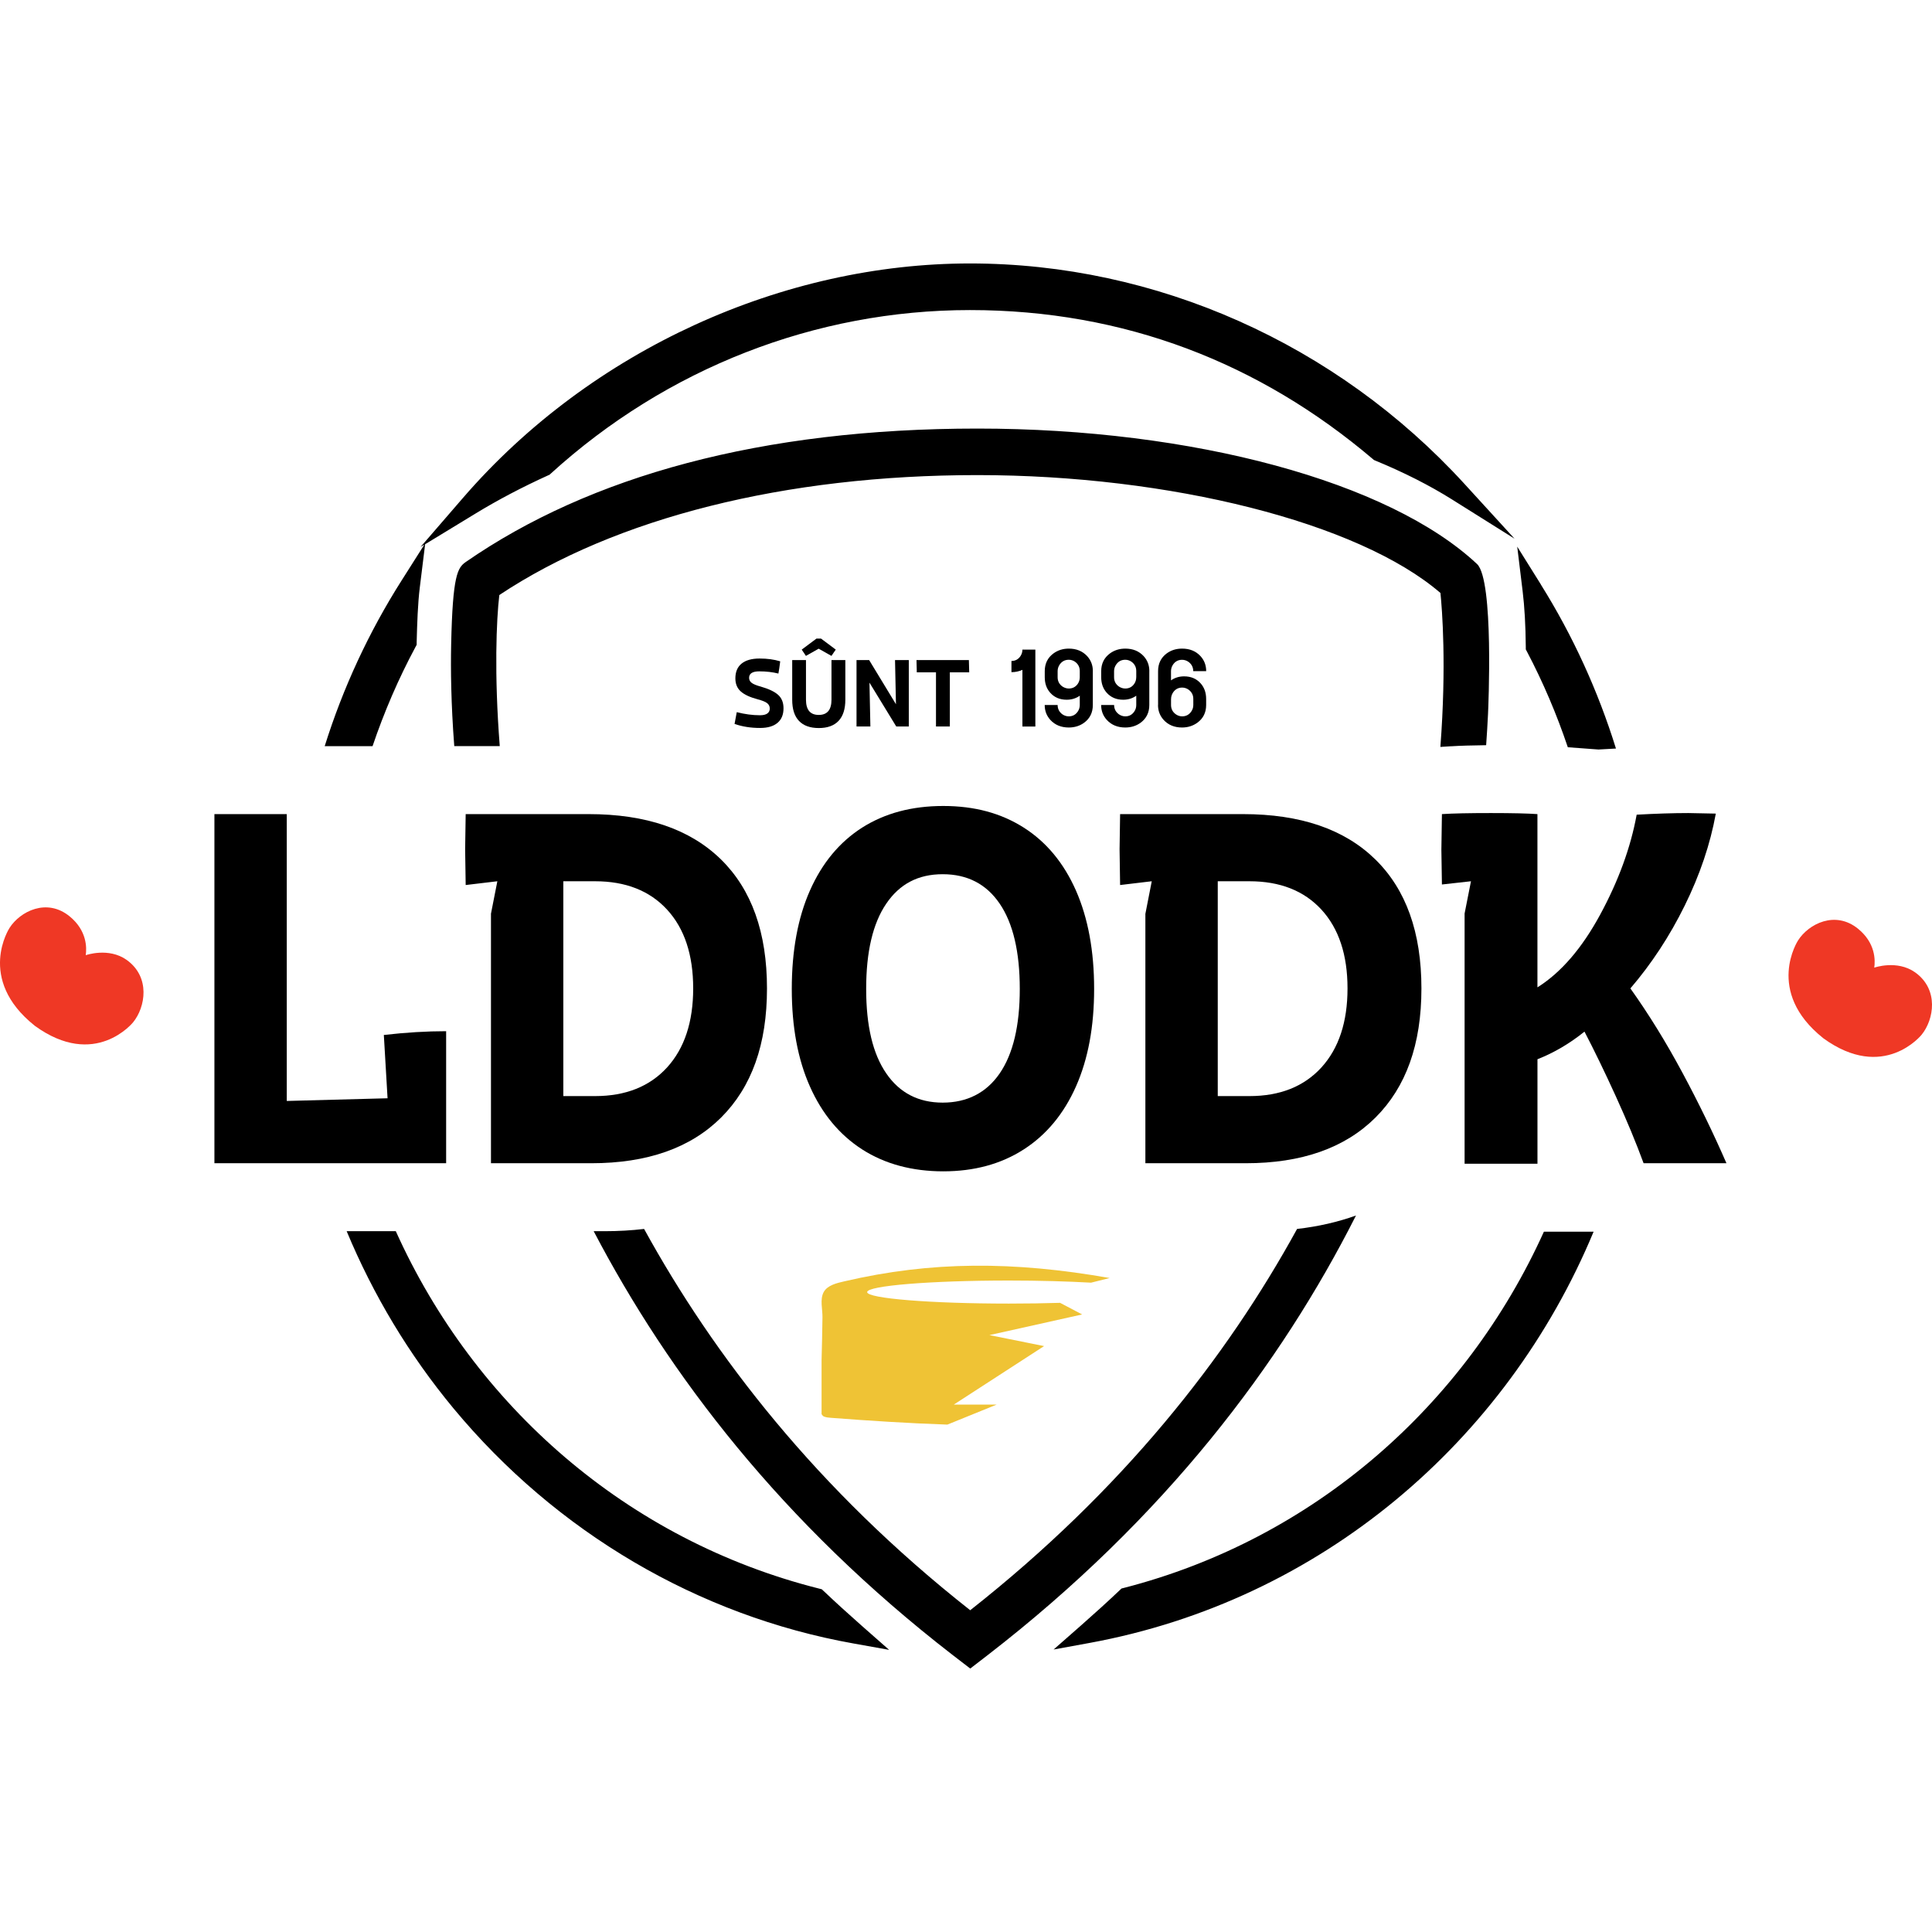
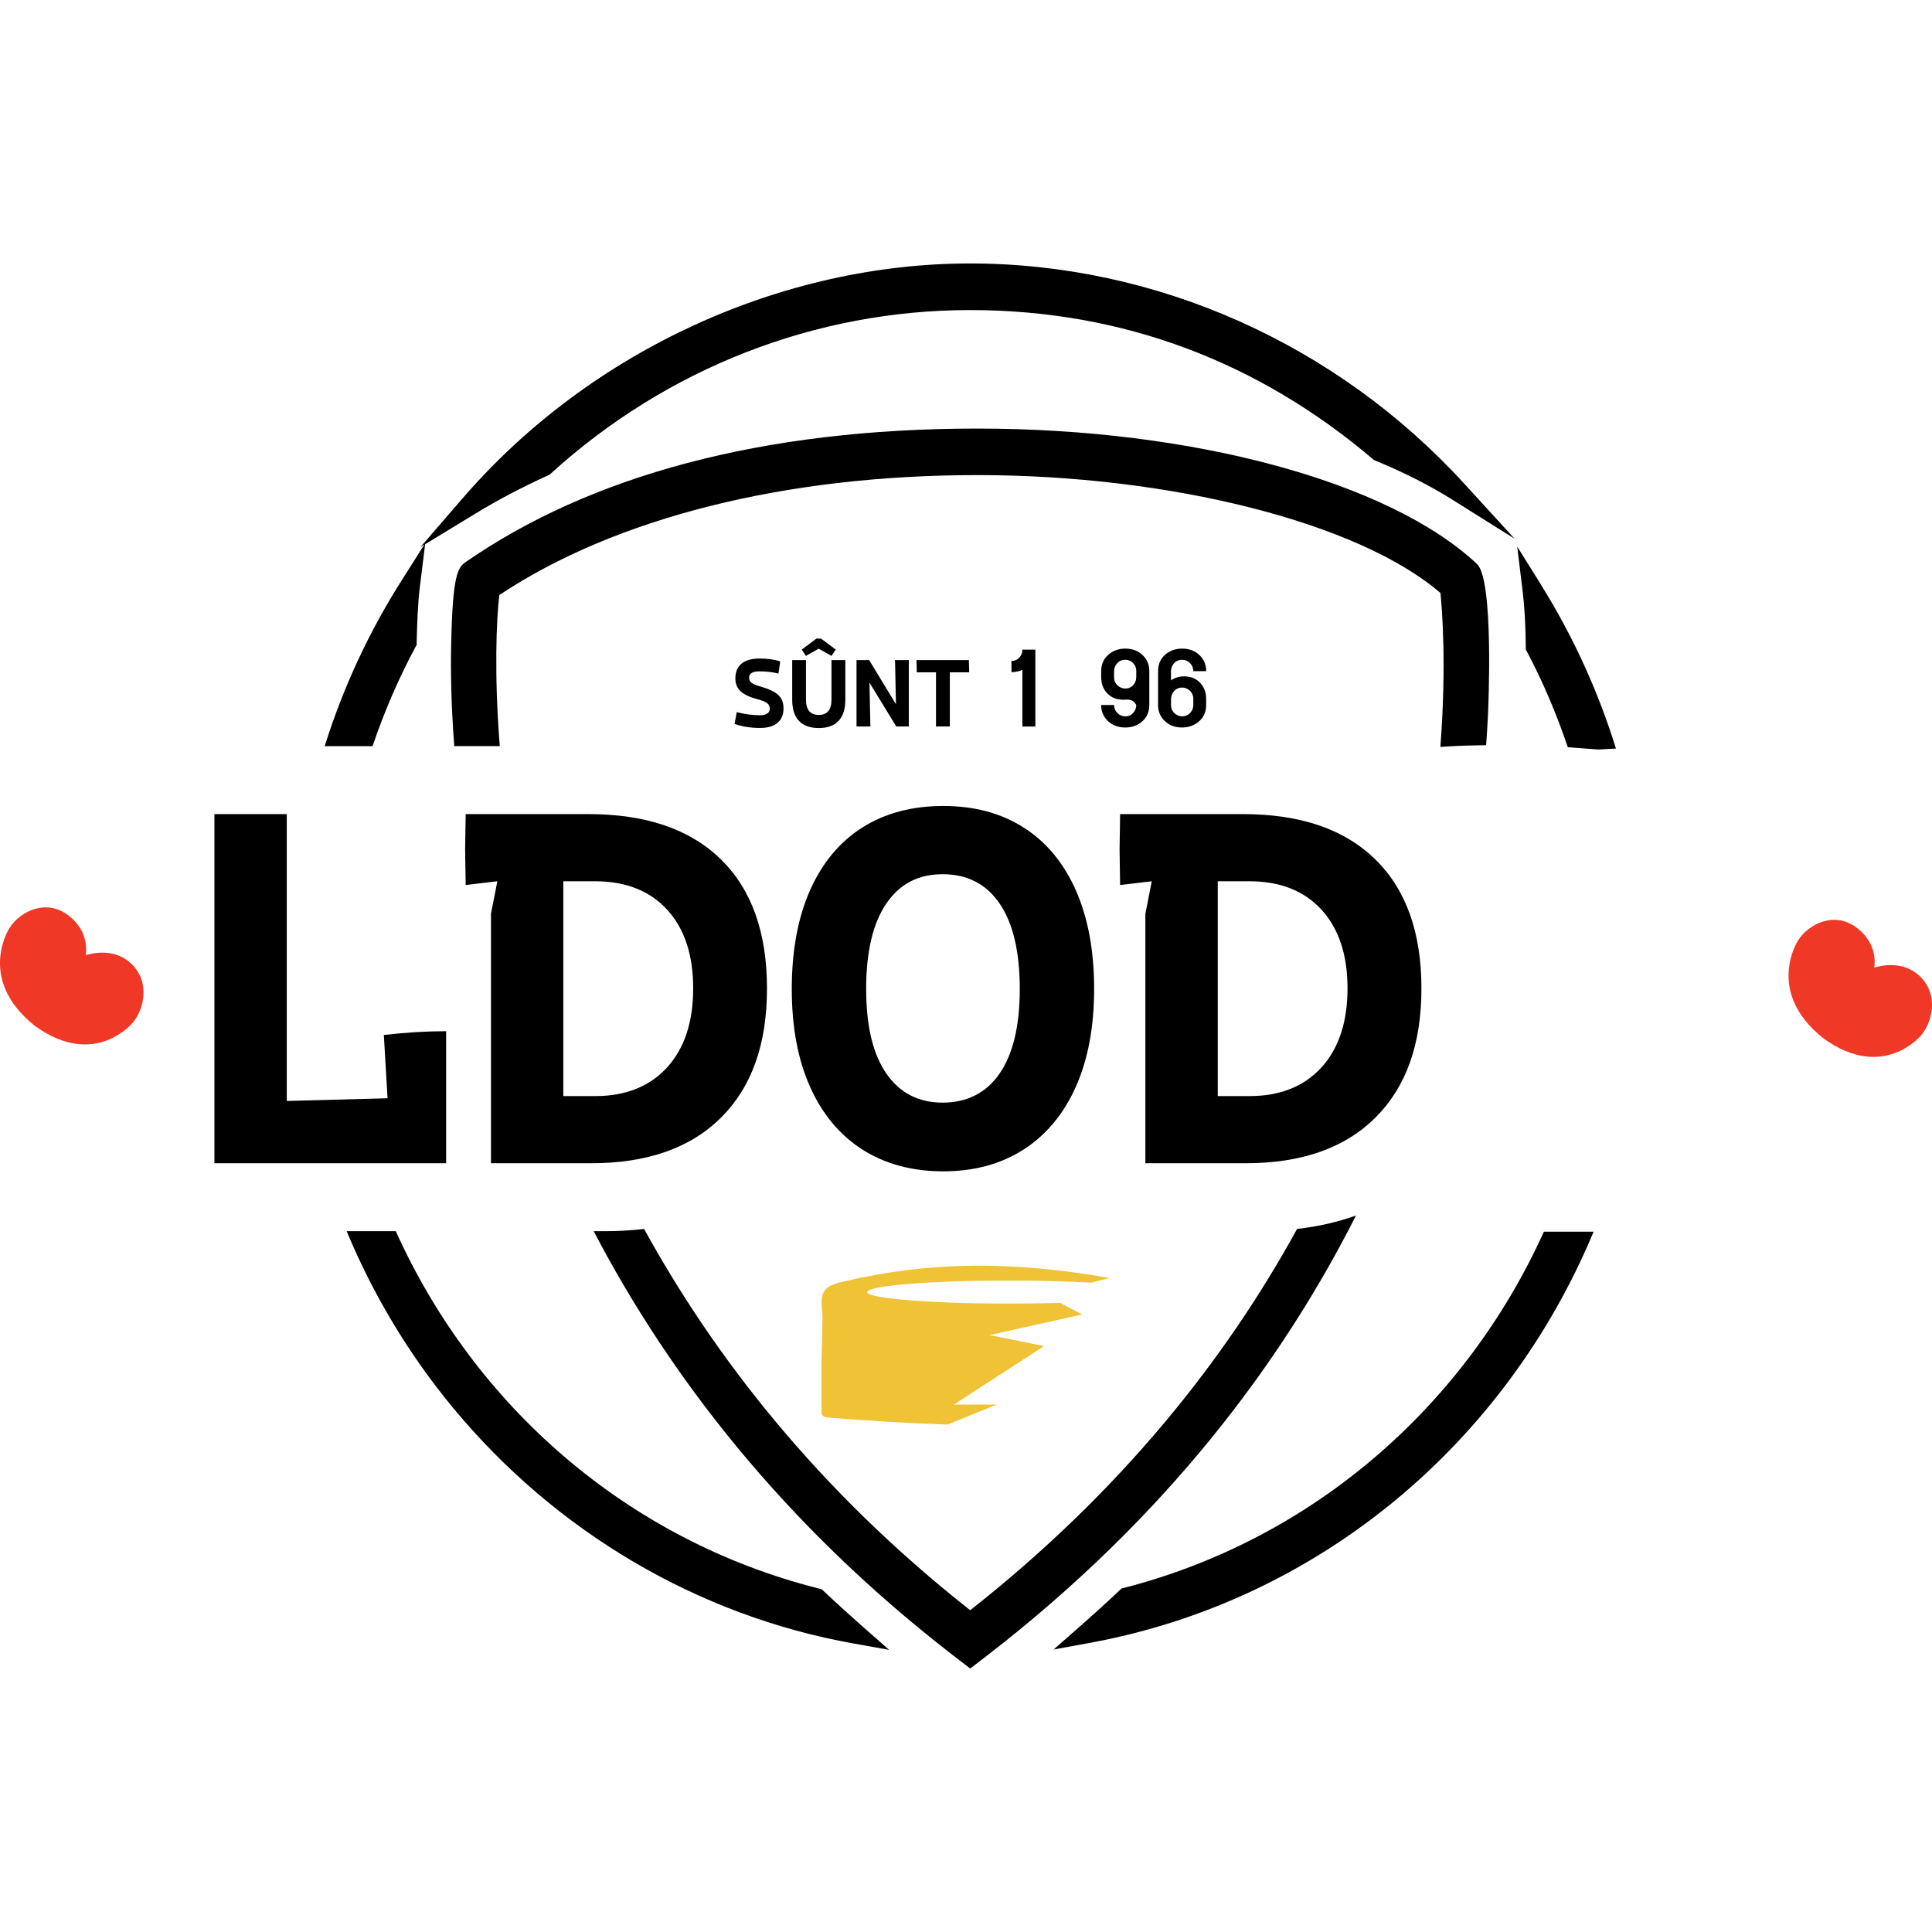
<svg xmlns="http://www.w3.org/2000/svg" width="80" height="80" viewBox="0 0 110 80" fill="none">
  <g class="ldodk">
    <path d="M87.731 18.277L86.384 16.122L86.693 18.664C86.8 19.533 86.861 20.6 86.872 21.831V21.974L86.94 22.101C87.859 23.848 88.634 25.671 89.265 27.545L91.01 27.674L92.006 27.619C90.989 24.349 89.56 21.208 87.729 18.28L87.731 18.277ZM21.212 27.483C21.871 25.538 22.685 23.645 23.656 21.836L23.723 21.712V21.571C23.751 20.49 23.788 19.361 23.902 18.442L24.205 15.986L27.07 14.242C28.35 13.461 29.741 12.731 31.207 12.065L31.289 12.029L31.354 11.969C37.954 5.962 46.431 2.654 55.226 2.654C64.02 2.654 71.718 5.666 78.16 11.134L78.227 11.191L78.308 11.225C79.928 11.893 81.392 12.635 82.66 13.43L86.232 15.671L83.368 12.537C76.082 4.571 65.823 0 55.226 0C44.628 0 33.693 4.866 26.355 13.354L23.947 16.139L24.161 16.008L22.865 18.051C20.989 21.005 19.525 24.175 18.487 27.483H21.21H21.212ZM82.621 27.49C83.133 27.457 83.794 27.438 84.615 27.428C84.659 26.812 84.694 26.216 84.722 25.645C84.736 25.335 85.064 18.024 84.096 17.113C79.097 12.428 67.932 9.401 55.649 9.401C43.367 9.401 33.59 12.098 26.518 16.998C26.058 17.323 25.771 17.724 25.687 21.7C25.657 23.089 25.678 25.063 25.864 27.48H28.454C28.131 23.371 28.264 20.265 28.429 18.879C35.056 14.475 44.709 12.05 55.649 12.05C66.589 12.05 77.352 14.743 82.013 18.762C82.106 19.676 82.365 22.879 82.009 27.526L82.621 27.488V27.49ZM63.992 75.408L63.852 75.444L63.748 75.544C63.073 76.184 62.34 76.85 61.567 77.53L59.989 78.916L62.035 78.542C75.186 76.131 85.758 67.088 90.733 55.128H87.903C83.44 64.999 74.823 72.62 63.994 75.408H63.992ZM77.203 54.207C76.165 54.579 75.046 54.835 73.85 54.971C69.829 62.303 63.913 69.849 55.24 76.68C46.501 69.799 40.625 62.164 36.672 54.971C35.95 55.056 35.203 55.099 34.426 55.099H33.802C38.061 63.24 44.507 71.706 54.246 79.234L55.242 80L56.236 79.234C66.359 71.408 72.942 62.634 77.203 54.209V54.207ZM46.897 75.589L46.79 75.487L46.648 75.451C35.713 72.699 27.014 65.045 22.534 55.097H19.737C21.247 58.725 23.286 62.131 25.815 65.181C31.668 72.238 39.757 76.995 48.596 78.573L50.623 78.936L49.061 77.561C48.293 76.883 47.565 76.222 46.899 75.589H46.897Z" fill="currentColor" />
    <path d="M12.208 31.352H16.327V47.684L22.066 47.531L21.854 43.927C23.118 43.782 24.3 43.712 25.401 43.712V51.23H12.208V31.352Z" fill="currentColor" />
    <path d="M27.954 37.022L28.317 35.175L26.514 35.39L26.483 33.356L26.514 31.352H33.514C36.781 31.352 39.287 32.211 41.044 33.927C42.794 35.641 43.669 38.092 43.669 41.278C43.669 44.464 42.799 46.889 41.056 48.629C39.313 50.364 36.848 51.23 33.663 51.23H27.954V37.022ZM33.877 47.407C35.62 47.407 36.986 46.863 37.982 45.774C38.971 44.686 39.467 43.185 39.467 41.276C39.467 39.366 38.973 37.87 37.982 36.791C36.988 35.712 35.622 35.175 33.877 35.175H32.073V47.407H33.877Z" fill="currentColor" />
    <path d="M49.088 50.443C47.799 49.612 46.808 48.421 46.117 46.868C45.423 45.316 45.081 43.462 45.081 41.304C45.081 39.147 45.423 37.259 46.117 35.698C46.808 34.137 47.797 32.944 49.088 32.12C50.385 31.299 51.918 30.889 53.705 30.889C55.493 30.889 56.994 31.299 58.288 32.12C59.579 32.941 60.57 34.139 61.264 35.712C61.953 37.285 62.295 39.149 62.295 41.304C62.295 43.459 61.953 45.292 61.264 46.853C60.57 48.417 59.579 49.612 58.288 50.443C56.994 51.276 55.465 51.691 53.705 51.691C51.946 51.691 50.385 51.276 49.088 50.443ZM50.459 46.114C51.218 47.223 52.291 47.779 53.673 47.779C55.055 47.779 56.158 47.223 56.919 46.114C57.68 45.004 58.062 43.402 58.062 41.304C58.062 39.206 57.682 37.571 56.919 36.452C56.158 35.333 55.076 34.774 53.673 34.774C52.27 34.774 51.218 35.333 50.459 36.452C49.696 37.571 49.316 39.192 49.316 41.304C49.316 43.416 49.696 45.004 50.459 46.114Z" fill="currentColor" />
    <path d="M65.215 37.022L65.576 35.175L63.774 35.39L63.744 33.356L63.774 31.352H70.772C74.039 31.352 76.548 32.211 78.3 33.927C80.055 35.641 80.93 38.092 80.93 41.278C80.93 44.464 80.057 46.889 78.314 48.629C76.571 50.364 74.112 51.23 70.921 51.23H65.213V37.022H65.215ZM71.135 47.407C72.878 47.407 74.244 46.863 75.238 45.774C76.227 44.686 76.722 43.185 76.722 41.276C76.722 39.366 76.227 37.87 75.238 36.791C74.244 35.712 72.878 35.175 71.135 35.175H69.334V47.407H71.135Z" fill="currentColor" />
-     <path d="M83.386 37.023L83.751 35.175L82.097 35.359L82.066 33.385L82.097 31.352C82.716 31.311 83.649 31.292 84.891 31.292C86.134 31.292 86.995 31.314 87.535 31.352V41.216C88.878 40.373 90.069 38.992 91.11 37.07C92.15 35.149 92.843 33.254 93.185 31.385C94.268 31.325 95.25 31.292 96.129 31.292L97.691 31.323C97.374 33.068 96.781 34.815 95.922 36.559C95.061 38.306 94.028 39.877 92.827 41.276C93.867 42.734 94.854 44.331 95.785 46.066C96.718 47.801 97.553 49.522 98.296 51.228H93.579C93.157 50.078 92.632 48.808 91.999 47.421C91.368 46.035 90.772 44.808 90.214 43.736C89.371 44.414 88.48 44.939 87.537 45.309V51.257H83.388V37.02L83.386 37.023Z" fill="currentColor" />
    <path d="M41.822 26.222L41.948 25.547C42.406 25.664 42.846 25.723 43.267 25.723C43.454 25.723 43.596 25.69 43.689 25.623C43.782 25.556 43.828 25.463 43.828 25.341C43.828 25.22 43.779 25.115 43.679 25.036C43.582 24.957 43.398 24.883 43.132 24.814C42.695 24.697 42.374 24.547 42.171 24.363C41.969 24.179 41.869 23.933 41.869 23.625C41.869 23.258 41.985 22.976 42.22 22.785C42.455 22.592 42.797 22.494 43.246 22.494C43.696 22.494 44.068 22.547 44.422 22.652C44.387 22.941 44.352 23.174 44.319 23.349C43.989 23.267 43.626 23.224 43.233 23.224C42.839 23.224 42.651 23.349 42.651 23.594C42.651 23.711 42.7 23.807 42.8 23.881C42.9 23.955 43.07 24.026 43.314 24.091C43.775 24.224 44.105 24.382 44.308 24.566C44.51 24.75 44.61 25.003 44.61 25.327C44.61 25.688 44.498 25.962 44.27 26.155C44.042 26.349 43.712 26.447 43.274 26.447C42.742 26.447 42.257 26.37 41.822 26.217V26.222Z" fill="currentColor" />
    <path d="M45.491 26.046C45.233 25.776 45.105 25.375 45.105 24.838V22.583H45.889V24.838C45.889 25.416 46.131 25.705 46.615 25.705C47.099 25.705 47.341 25.416 47.341 24.838V22.583H48.13V24.838C48.13 25.373 47.999 25.776 47.743 26.046C47.485 26.316 47.113 26.452 46.62 26.452C46.126 26.452 45.747 26.316 45.491 26.046ZM45.647 21.986L46.487 21.358H46.745L47.585 21.986L47.339 22.344L46.612 21.934L45.886 22.344L45.647 21.986Z" fill="currentColor" />
    <path d="M48.767 22.583H49.486L51.012 25.096L50.959 22.583H51.743V26.363H51.029L49.504 23.867L49.556 26.363H48.767V22.583Z" fill="currentColor" />
    <path d="M53.291 23.28H52.199L52.181 22.583H55.164L55.183 23.28H54.08V26.363H53.291V23.28Z" fill="currentColor" />
    <path d="M57.588 23.268V22.633C57.811 22.633 57.983 22.538 58.107 22.347C58.177 22.237 58.212 22.115 58.212 21.986H58.949V26.366H58.212V23.139C58.016 23.227 57.807 23.27 57.588 23.27V23.268Z" fill="currentColor" />
-     <path d="M62.221 23.21V25.139C62.221 25.566 62.058 25.903 61.73 26.146C61.478 26.33 61.187 26.421 60.852 26.421C60.419 26.421 60.068 26.277 59.805 25.991C59.589 25.755 59.481 25.471 59.481 25.139H60.217C60.217 25.361 60.308 25.537 60.489 25.671C60.601 25.747 60.722 25.786 60.852 25.786C61.075 25.786 61.248 25.69 61.373 25.499C61.443 25.389 61.478 25.27 61.478 25.139V24.611C61.262 24.764 61.013 24.84 60.731 24.84C60.34 24.84 60.026 24.704 59.789 24.435C59.584 24.201 59.484 23.91 59.484 23.559V23.21C59.484 22.783 59.649 22.447 59.98 22.203C60.233 22.019 60.524 21.929 60.855 21.929C61.29 21.929 61.639 22.074 61.904 22.363C62.116 22.599 62.223 22.881 62.223 23.21H62.221ZM61.478 23.559V23.21C61.478 22.981 61.385 22.802 61.199 22.671C61.092 22.599 60.975 22.564 60.852 22.564C60.633 22.564 60.461 22.654 60.333 22.838C60.256 22.953 60.217 23.077 60.217 23.21V23.559C60.217 23.783 60.31 23.962 60.496 24.091C60.608 24.163 60.727 24.201 60.852 24.201C61.075 24.201 61.248 24.108 61.373 23.922C61.443 23.812 61.478 23.69 61.478 23.561V23.559Z" fill="currentColor" />
-     <path d="M65.437 23.21V25.139C65.437 25.566 65.272 25.903 64.946 26.146C64.694 26.33 64.403 26.421 64.068 26.421C63.633 26.421 63.284 26.277 63.019 25.991C62.802 25.755 62.695 25.471 62.695 25.139H63.433C63.433 25.361 63.524 25.537 63.708 25.671C63.819 25.747 63.94 25.786 64.071 25.786C64.294 25.786 64.466 25.69 64.59 25.499C64.662 25.389 64.694 25.27 64.694 25.139V24.611C64.48 24.764 64.229 24.84 63.947 24.84C63.559 24.84 63.242 24.704 63.005 24.435C62.8 24.201 62.698 23.91 62.698 23.559V23.21C62.698 22.783 62.865 22.447 63.196 22.203C63.447 22.019 63.74 21.929 64.071 21.929C64.506 21.929 64.855 22.074 65.12 22.363C65.332 22.599 65.439 22.881 65.439 23.21H65.437ZM64.694 23.559V23.21C64.694 22.981 64.601 22.802 64.415 22.671C64.306 22.599 64.192 22.564 64.068 22.564C63.847 22.564 63.675 22.654 63.549 22.838C63.47 22.953 63.431 23.077 63.431 23.21V23.559C63.431 23.783 63.524 23.962 63.71 24.091C63.822 24.163 63.94 24.201 64.068 24.201C64.292 24.201 64.464 24.108 64.587 23.922C64.659 23.812 64.692 23.69 64.692 23.561L64.694 23.559Z" fill="currentColor" />
+     <path d="M65.437 23.21V25.139C65.437 25.566 65.272 25.903 64.946 26.146C64.694 26.33 64.403 26.421 64.068 26.421C63.633 26.421 63.284 26.277 63.019 25.991C62.802 25.755 62.695 25.471 62.695 25.139H63.433C63.433 25.361 63.524 25.537 63.708 25.671C63.819 25.747 63.94 25.786 64.071 25.786C64.294 25.786 64.466 25.69 64.59 25.499C64.662 25.389 64.694 25.27 64.694 25.139C64.48 24.764 64.229 24.84 63.947 24.84C63.559 24.84 63.242 24.704 63.005 24.435C62.8 24.201 62.698 23.91 62.698 23.559V23.21C62.698 22.783 62.865 22.447 63.196 22.203C63.447 22.019 63.74 21.929 64.071 21.929C64.506 21.929 64.855 22.074 65.12 22.363C65.332 22.599 65.439 22.881 65.439 23.21H65.437ZM64.694 23.559V23.21C64.694 22.981 64.601 22.802 64.415 22.671C64.306 22.599 64.192 22.564 64.068 22.564C63.847 22.564 63.675 22.654 63.549 22.838C63.47 22.953 63.431 23.077 63.431 23.21V23.559C63.431 23.783 63.524 23.962 63.71 24.091C63.822 24.163 63.94 24.201 64.068 24.201C64.292 24.201 64.464 24.108 64.587 23.922C64.659 23.812 64.692 23.69 64.692 23.561L64.694 23.559Z" fill="currentColor" />
    <path d="M65.936 25.139V23.21C65.936 22.783 66.099 22.447 66.427 22.203C66.679 22.019 66.969 21.929 67.305 21.929C67.74 21.929 68.089 22.072 68.352 22.358C68.568 22.595 68.675 22.879 68.675 23.213H67.938C67.938 22.991 67.847 22.814 67.663 22.68C67.551 22.604 67.43 22.566 67.302 22.566C67.084 22.566 66.909 22.659 66.783 22.845C66.709 22.96 66.672 23.081 66.672 23.213V23.738C66.888 23.585 67.137 23.509 67.419 23.509C67.805 23.509 68.119 23.64 68.354 23.902C68.568 24.139 68.673 24.437 68.673 24.795V25.139C68.673 25.566 68.508 25.903 68.175 26.146C67.921 26.33 67.63 26.421 67.3 26.421C66.865 26.421 66.513 26.275 66.251 25.986C66.039 25.75 65.932 25.468 65.932 25.139H65.936ZM66.674 24.795V25.139C66.674 25.363 66.765 25.54 66.949 25.671C67.06 25.747 67.179 25.786 67.307 25.786C67.526 25.786 67.698 25.695 67.826 25.511C67.905 25.397 67.942 25.273 67.942 25.139V24.795C67.942 24.573 67.852 24.397 67.668 24.263C67.556 24.186 67.435 24.148 67.307 24.148C67.088 24.148 66.914 24.241 66.788 24.428C66.714 24.542 66.676 24.664 66.676 24.795H66.674Z" fill="currentColor" />
  </g>
  <path d="M4.881 39.387C4.944 38.962 4.953 37.982 3.966 37.175C2.663 36.108 1.141 36.893 0.545 37.829C0.545 37.829 -1.365 40.729 1.965 43.39L1.974 43.399C5.418 45.908 7.58 43.204 7.58 43.204C8.281 42.344 8.579 40.629 7.21 39.652C6.182 38.922 4.879 39.385 4.879 39.385L4.881 39.387Z" fill="#EF3825" />
  <path d="M106.712 40.097C106.775 39.672 106.784 38.692 105.797 37.885C104.494 36.818 102.972 37.603 102.377 38.539C102.377 38.539 100.466 41.439 103.796 44.1L103.805 44.109C107.25 46.618 109.409 43.914 109.409 43.914C110.11 43.054 110.407 41.338 109.039 40.362C108.008 39.632 106.707 40.095 106.707 40.095L106.712 40.097Z" fill="#EF3825" />
  <path d="M60.354 59.178C59.446 59.206 58.469 59.221 57.445 59.221C52.986 59.221 49.372 58.929 49.372 58.567C49.372 58.204 52.986 57.908 57.445 57.908C59.188 57.908 60.798 57.956 62.12 58.03L63.179 57.765C57.703 56.8 53.023 56.8 48.076 57.953C47.652 58.051 47.112 58.17 46.896 58.569C46.673 58.984 46.836 59.557 46.828 60.003C46.815 60.812 46.801 61.626 46.777 62.443V65.517C46.815 65.562 46.84 65.619 46.905 65.648C47.031 65.701 47.168 65.715 47.301 65.724C49.512 65.894 51.727 66.035 53.94 66.111L56.749 64.97H54.308L59.446 61.641L56.335 61.015L61.613 59.839L60.356 59.178H60.354Z" fill="#EFC335" />
  <style>
		@media (prefers-color-scheme: light) { .ldodk { color: #134b25; } }
		@media (prefers-color-scheme: dark) { .ldodk { color: #fff; } }
	</style>
</svg>